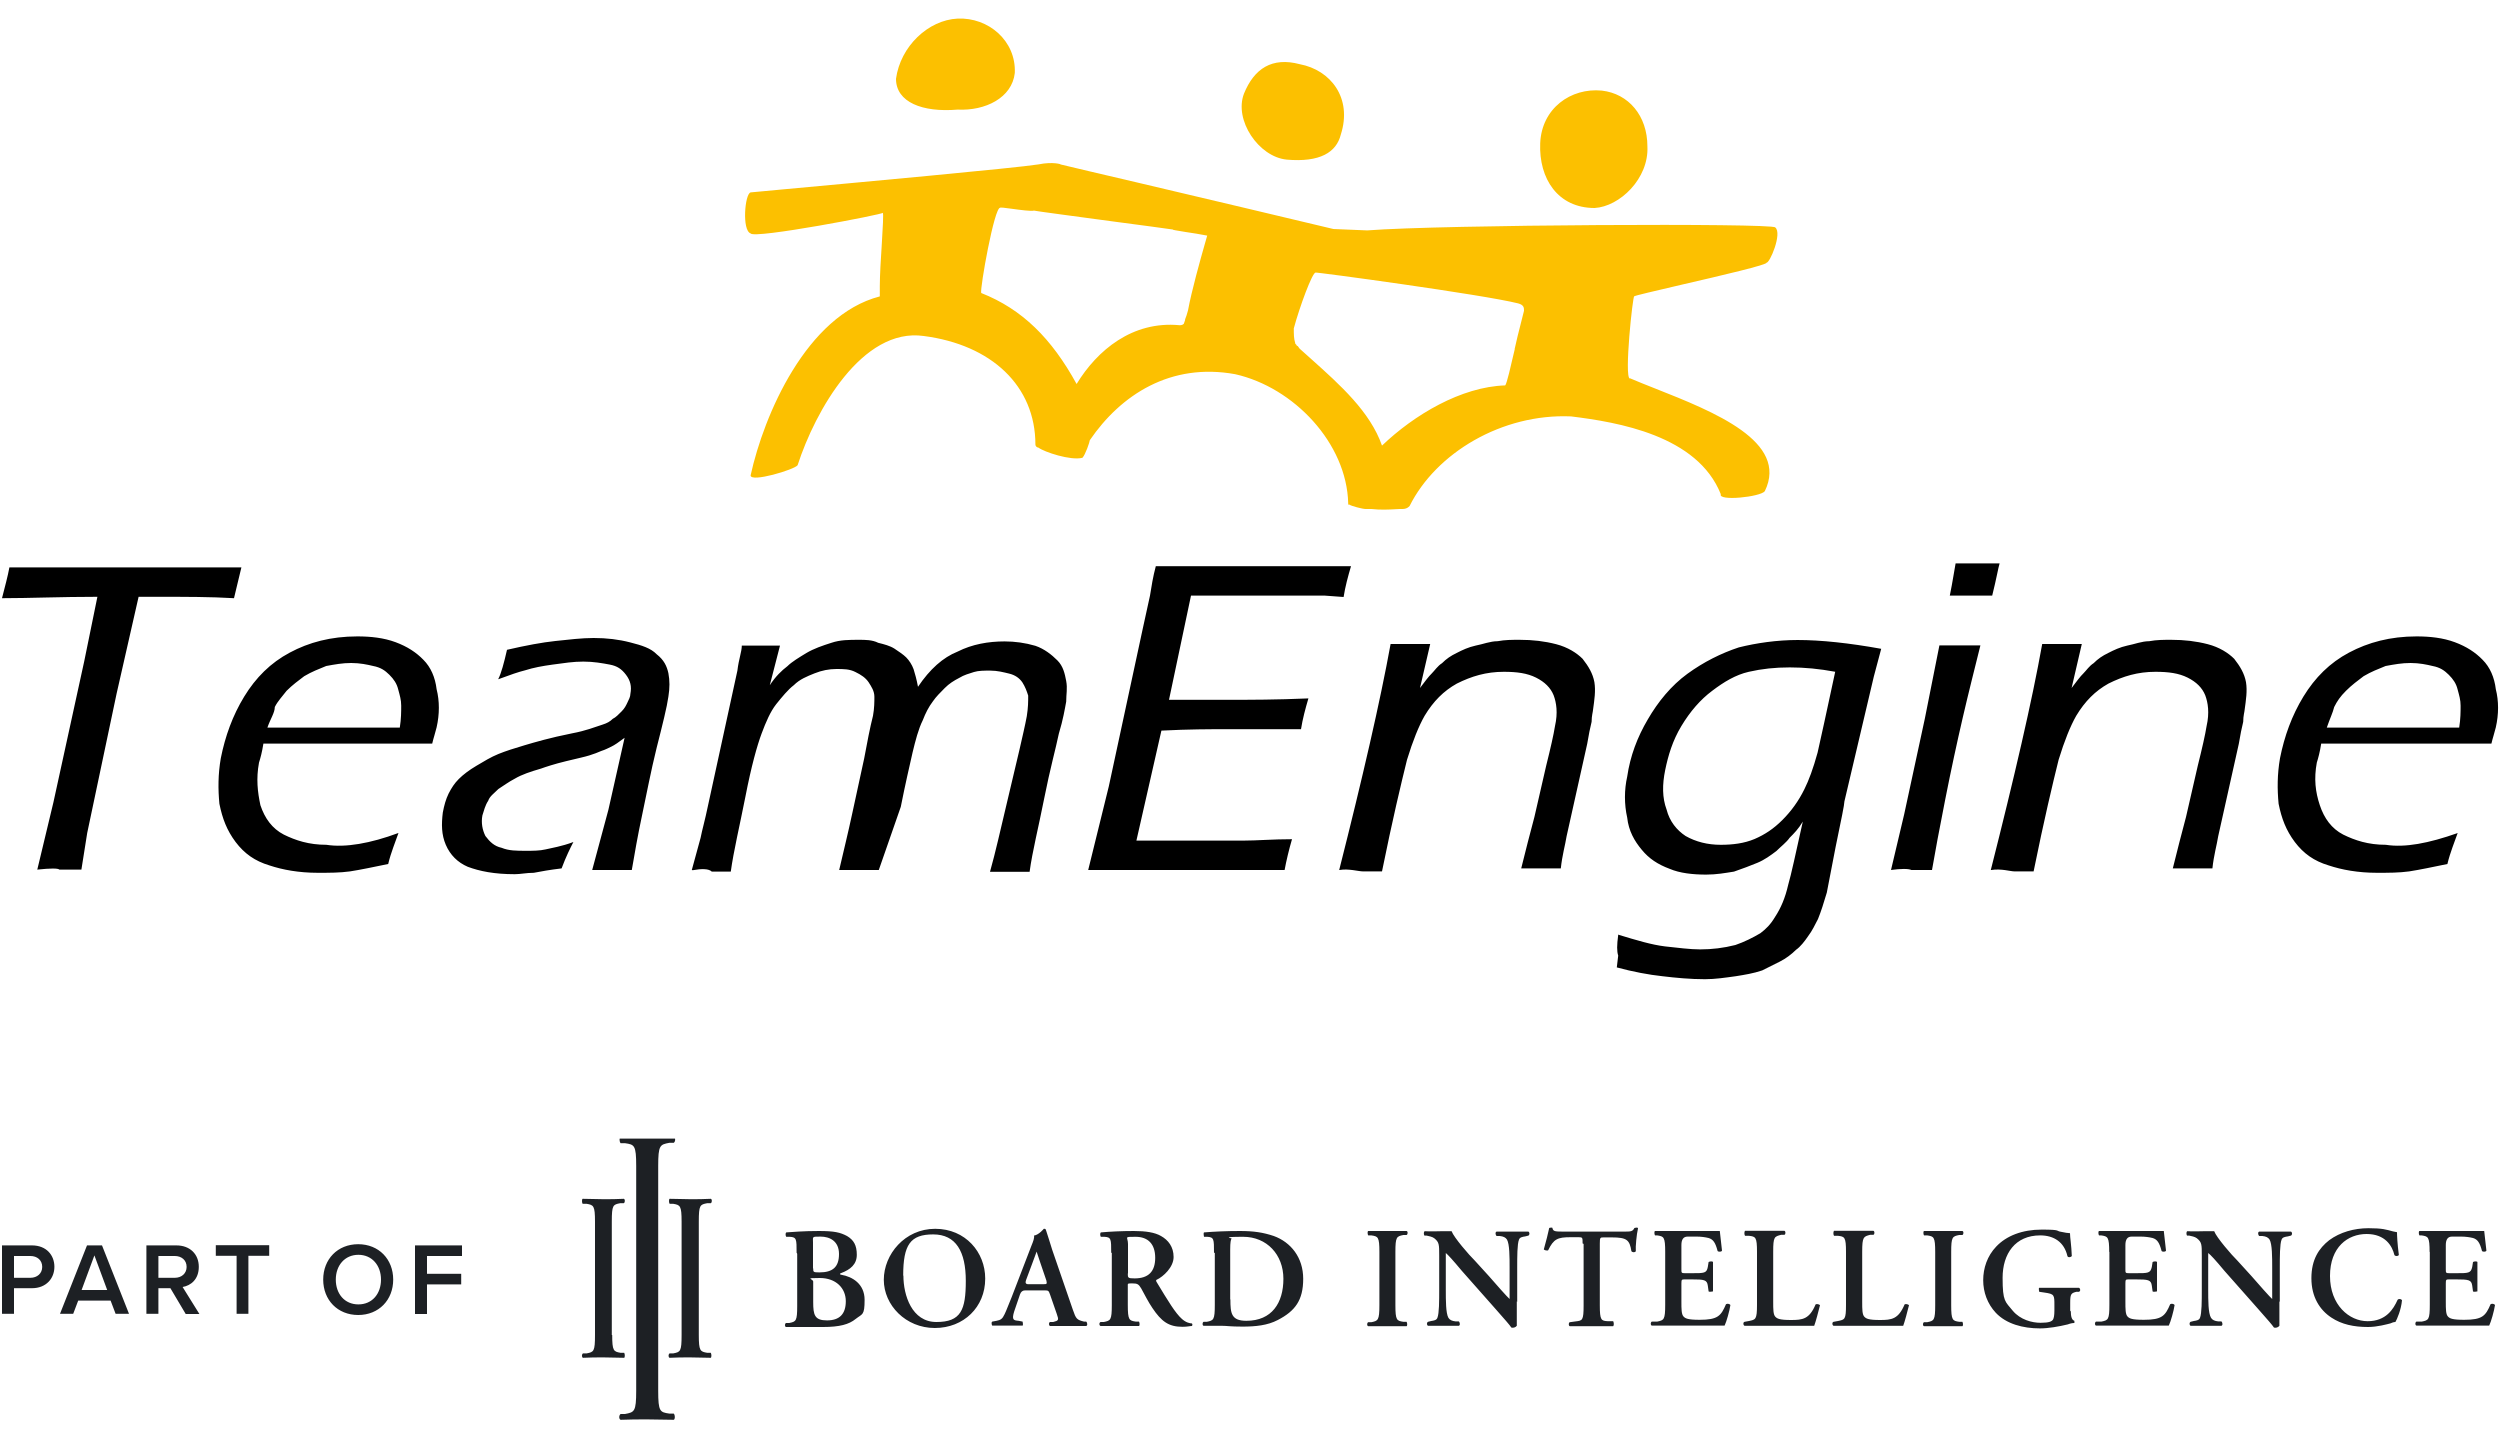
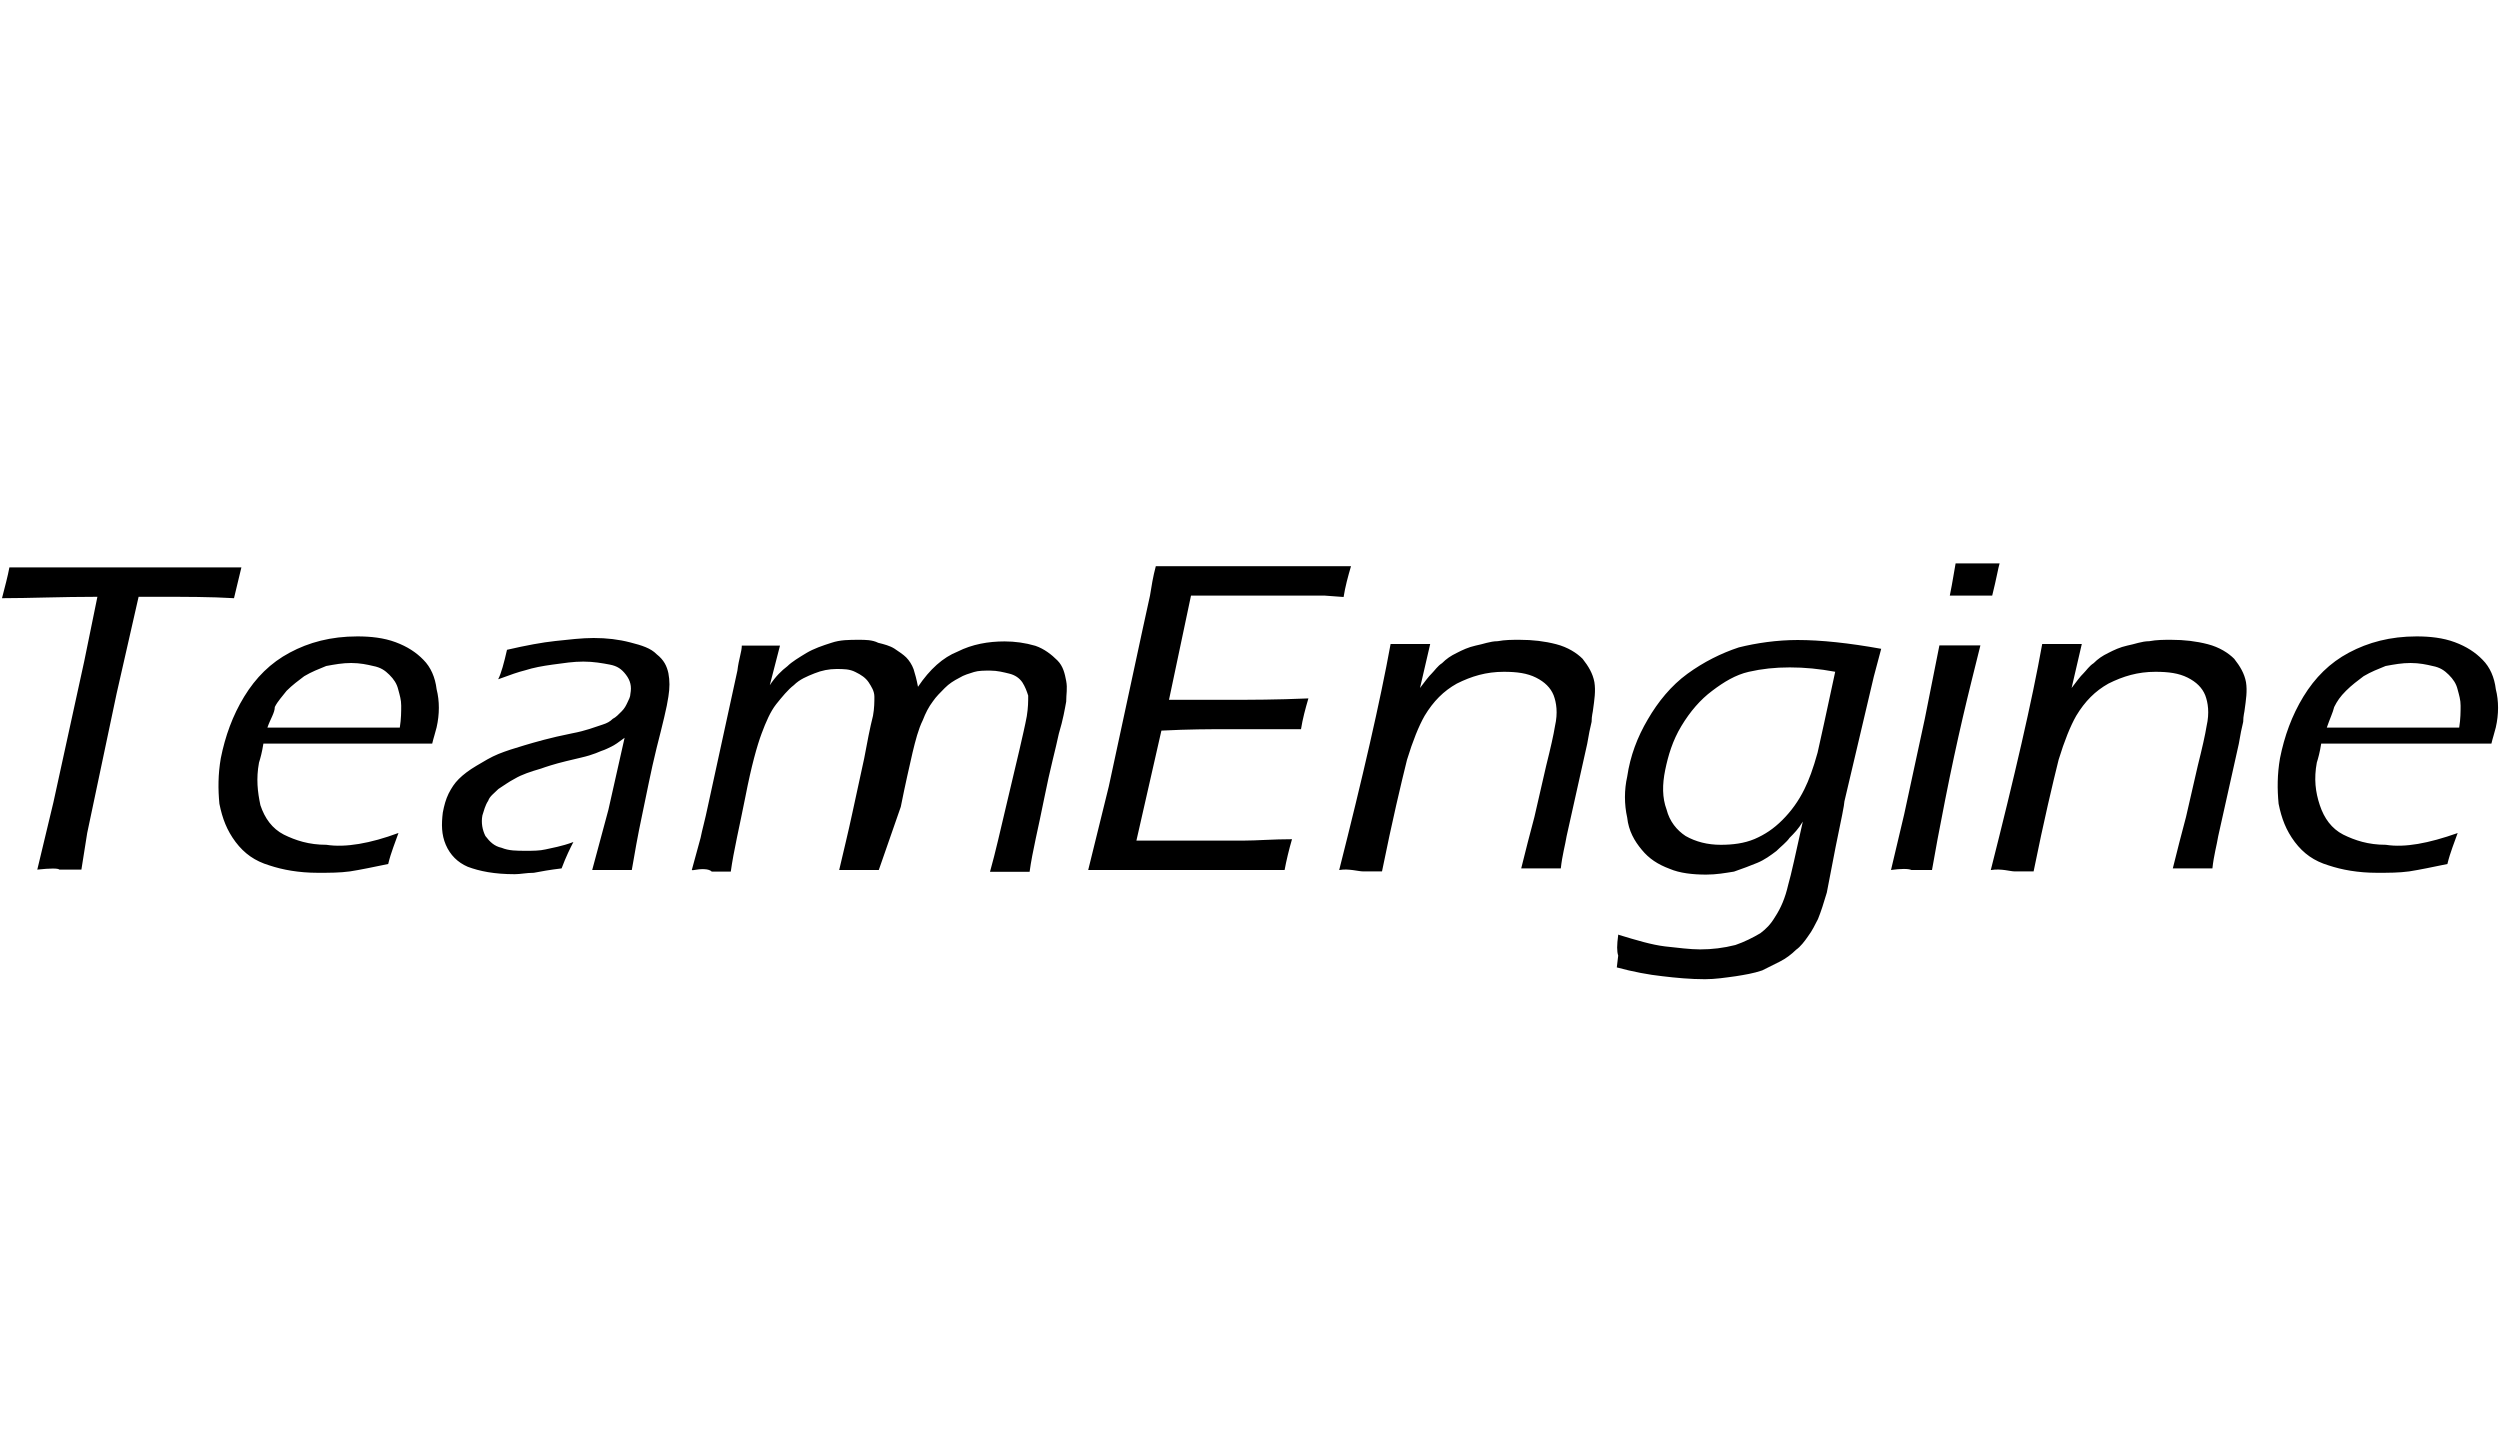
<svg xmlns="http://www.w3.org/2000/svg" id="Layer_1" data-name="Layer 1" viewBox="0 0 125 72">
  <defs>
    <style>
      .cls-1 {
        fill: none;
      }

      .cls-2 {
        fill: #fcc000;
      }

      .cls-2, .cls-3 {
        fill-rule: evenodd;
      }

      .cls-4 {
        fill: #1d2024;
      }

      .cls-5 {
        clip-path: url(#clippath);
      }
    </style>
    <clipPath id="clippath">
-       <rect class="cls-1" x=".1" y="56.93" width="124.8" height="14.14" />
-     </clipPath>
+       </clipPath>
  </defs>
-   <path class="cls-2" d="M79.73,10.4c1.25-.07,2.72-1.47,2.64-3.08,0-1.54-.95-2.64-2.28-2.79-1.54-.15-3.01.88-3.08,2.64-.07,1.76.88,3.23,2.72,3.23ZM47.88,5.48c1.39.07,2.72-.59,2.86-1.83.07-1.61-1.32-2.79-2.86-2.72-1.47.07-2.86,1.39-3.08,3.01,0,1.17,1.32,1.69,3.08,1.54ZM64.32,7.98c1.69.15,2.5-.37,2.72-1.25.59-1.83-.51-3.23-2.05-3.52-1.39-.37-2.28.22-2.79,1.47-.51,1.32.73,3.16,2.13,3.3Z" />
-   <path class="cls-2" d="M81.49,18.91c.39.17.83.34,1.28.52,2.93,1.16,6.68,2.65,5.47,5.13-.22.29-2.35.51-2.2.15-1.17-2.94-5.14-3.6-7.49-3.89-3.45-.15-6.75,1.83-8.07,4.48-.07.07-.15.15-.37.15-.08,0-.19,0-.32.01-.33.02-.8.04-1.22-.01h-.29c-.15,0-.73-.15-.81-.22-.04,0-.06,0-.06,0,0,0,0-.03,0-.06-.07-3.01-2.72-5.8-5.65-6.46-3.23-.59-5.72,1.03-7.27,3.3,0,.07-.22.73-.37.88-.59.15-1.91-.29-2.2-.51-.07,0-.15-.07-.15-.15,0-2.94-2.2-4.99-5.58-5.43-3.08-.44-5.43,3.74-6.31,6.46-.15.22-2.35.88-2.35.51.66-3.01,2.79-8,6.46-8.95v-.51c0-.53.05-1.37.1-2.12.05-.81.09-1.51.05-1.55.07.07-6.46,1.32-6.61,1.03-.44-.15-.29-1.98,0-2.05-.02,0,.56-.05,1.5-.14,3.46-.32,11.79-1.08,12.89-1.26.73-.15,1.17,0,1.1,0,.55.13,2.01.48,3.82.9h0c3.27.77,7.66,1.81,9.83,2.33l1.69.07c3.74-.29,20.26-.37,20.4-.15.37.29-.29,1.83-.44,1.76.13.09-2.27.65-4.22,1.1-1.31.31-2.42.56-2.39.59-.07-.07-.51,4.04-.22,4.11ZM59.26,15.99c-.02.07-.05.13-.07.2-.07.07-.15.07-.22.07-2.35-.22-4.11,1.25-5.14,2.94-1.25-2.28-2.72-3.74-4.77-4.55-.07-.22.66-4.33.95-4.26-.03-.03.25,0,.59.05.43.06.97.13,1.1.09.04.02,2.16.3,4.08.56,1.29.17,2.49.33,2.89.39-.13,0,.18.05.61.12.33.05.73.11,1.08.18-.02.06-.06.21-.12.42-.22.77-.66,2.34-.84,3.32-.05.2-.1.33-.15.46ZM51.7,10.55s0,0,0,0h0ZM75.73,17.46c.05-.22.1-.44.15-.65l.32-1.27c0-.15,0-.29-.29-.37-1.74-.44-10.23-1.59-10.13-1.54,0,0,0,0,0,0,0,0,0,0,0,0-.16-.02-.8,1.71-1.09,2.79,0,.29,0,.51.07.73,0,.04.02.06.04.07.02.02.04.04.04.07.05,0,.06.03.09.07.01.02.03.05.06.08.19.17.38.34.57.51,1.45,1.3,2.95,2.64,3.54,4.33,1.61-1.54,3.96-2.94,6.16-3.01.08-.08.27-.92.48-1.82Z" />
  <path class="cls-3" d="M1.86,43.5l.81-3.38,1.54-7.05.66-3.23c-1.83,0-3.38.07-4.77.07.15-.59.29-1.1.37-1.54h11.6c-.15.66-.29,1.17-.37,1.54-1.17-.07-2.42-.07-3.82-.07h-.95l-1.1,4.84-1.47,6.97-.29,1.83h-1.1c-.07-.07-.44-.07-1.1,0ZM19.92,41.66c-.15.44-.37.95-.51,1.54-.73.15-1.39.29-1.91.37-.51.07-1.03.07-1.61.07-.95,0-1.76-.15-2.42-.37-.73-.22-1.25-.59-1.69-1.17-.44-.59-.66-1.17-.81-1.91-.07-.73-.07-1.47.07-2.28.22-1.1.59-2.13,1.17-3.08s1.32-1.69,2.28-2.2c.95-.51,2.05-.81,3.38-.81.66,0,1.32.07,1.91.29.59.22,1.03.51,1.39.88.37.37.59.88.66,1.47.15.59.15,1.25,0,1.91-.07.29-.15.51-.22.81h-8.44c-.07.44-.15.73-.22.95-.15.81-.07,1.47.07,2.13.22.66.59,1.17,1.17,1.47.59.29,1.25.51,2.13.51.95.15,2.2-.07,3.6-.59ZM13.38,36.38h6.61c.07-.44.07-.81.07-1.1s-.07-.51-.15-.81c-.07-.29-.22-.51-.44-.73-.22-.22-.44-.37-.81-.44-.29-.07-.66-.15-1.1-.15s-.81.07-1.25.15c-.37.15-.73.29-1.1.51-.29.22-.59.44-.88.73-.22.29-.44.51-.59.81,0,.29-.22.59-.37,1.03ZM24.91,33.96c.15-.29.29-.81.44-1.47.95-.22,1.76-.37,2.42-.44.66-.07,1.32-.15,1.91-.15.66,0,1.25.07,1.83.22.59.15,1.03.29,1.32.59.37.29.51.59.59.95.07.37.07.73,0,1.17-.07.51-.29,1.39-.59,2.57-.29,1.17-.51,2.35-.73,3.38-.22,1.03-.37,1.91-.51,2.72h-1.98l.81-3.01.81-3.6c-.29.22-.51.37-.66.44s-.29.15-.51.22c-.15.07-.37.15-.59.22-.22.07-.59.15-1.17.29s-1.03.29-1.25.37c-.51.15-.95.29-1.32.51-.29.15-.59.37-.81.51-.22.22-.44.37-.51.59-.15.22-.22.51-.29.73-.07.37,0,.73.15,1.03.22.29.44.51.81.59.37.15.73.15,1.25.15.29,0,.66,0,.95-.07.29-.07.81-.15,1.39-.37-.15.29-.37.73-.59,1.32-.59.07-1.03.15-1.39.22-.37,0-.66.07-.95.07-1.03,0-1.76-.15-2.35-.37-.51-.22-.88-.59-1.1-1.1-.22-.51-.22-1.03-.15-1.61.07-.37.15-.66.29-.95.15-.29.29-.51.51-.73.22-.22.51-.44.88-.66.37-.22.73-.44,1.1-.59.37-.15.81-.29,1.32-.44.51-.15,1.25-.37,2.35-.59.37-.07.66-.15.88-.22.22-.07.44-.15.66-.22.22-.07.37-.15.51-.29.15-.07.29-.22.44-.37s.22-.29.29-.44.15-.29.15-.44c.07-.37,0-.66-.22-.95-.22-.29-.44-.44-.81-.51-.37-.07-.81-.15-1.32-.15s-.95.07-1.54.15c-.51.07-.95.15-1.39.29-.29.07-.73.22-1.32.44ZM34.59,43.5l.44-1.61c.07-.37.22-.88.37-1.61l1.47-6.75c.07-.59.22-.95.22-1.25h1.91l-.51,1.98c.29-.44.59-.73.88-.95.22-.22.59-.44.95-.66.37-.22.81-.37,1.25-.51.44-.15.88-.15,1.39-.15.29,0,.66,0,.95.15.29.07.59.15.81.29.22.15.44.29.59.44s.29.37.37.59c.07.22.15.51.22.88.59-.88,1.25-1.47,1.98-1.76.73-.37,1.54-.51,2.35-.51.51,0,1.03.07,1.54.22.44.15.81.44,1.1.73s.37.66.44,1.03c.07.37,0,.66,0,1.03-.07.37-.15.88-.37,1.61-.15.73-.44,1.76-.73,3.23-.29,1.47-.59,2.64-.73,3.67h-1.98c.29-1.03.51-2.05.81-3.3l.66-2.79c.15-.66.29-1.25.37-1.69.07-.44.07-.73.07-1.03-.07-.22-.15-.44-.29-.66-.15-.22-.37-.37-.66-.44s-.59-.15-.95-.15c-.29,0-.59,0-.81.07-.22.07-.51.15-.73.29-.29.15-.51.29-.73.51-.22.22-.44.44-.59.66-.22.29-.37.59-.51.95-.22.44-.37,1.03-.51,1.61-.15.66-.37,1.61-.59,2.72l-1.1,3.16h-1.98c.22-.95.44-1.83.66-2.86l.59-2.72c.15-.81.29-1.54.44-2.13.07-.37.07-.73.07-.95,0-.29-.15-.51-.29-.73-.15-.22-.37-.37-.66-.51-.29-.15-.59-.15-.95-.15s-.73.07-1.1.22c-.37.15-.73.29-1.03.59-.29.22-.59.59-.88.95-.29.37-.51.88-.73,1.47-.22.59-.51,1.61-.81,3.16-.29,1.47-.59,2.72-.73,3.74h-.95c-.15-.15-.51-.15-.95-.07h0ZM54.41,43.5l1.03-4.18,1.69-7.85.37-1.69c.07-.44.15-.95.29-1.47h9.76c-.15.51-.29,1.03-.37,1.54l-.95-.07h-6.68l-1.1,5.21h3.08c.95,0,2.28,0,3.89-.07-.15.51-.29,1.03-.37,1.54h-3.82c-.73,0-1.76,0-3.16.07l-1.25,5.5h5.36c.66,0,1.47-.07,2.42-.07-.15.51-.29,1.1-.37,1.54h-9.83ZM66.96,43.5c1.17-4.62,2.05-8.44,2.57-11.3h1.98l-.51,2.2c.22-.29.44-.59.59-.73.15-.15.29-.37.51-.51.22-.22.44-.37.73-.51.29-.15.59-.29.95-.37.37-.07.73-.22,1.1-.22.37-.07.73-.07,1.1-.07.66,0,1.25.07,1.83.22s1.03.44,1.32.73c.29.37.51.73.59,1.17.07.44,0,.88-.07,1.39,0,.07-.07.29-.07.59-.07.29-.15.66-.22,1.1l-1.03,4.62c-.07.44-.22.95-.29,1.61h-1.98c.22-.88.44-1.76.66-2.57l.59-2.57c.22-.88.37-1.54.44-1.98.15-.66.07-1.17-.07-1.54-.15-.37-.44-.66-.88-.88-.44-.22-.95-.29-1.61-.29-.88,0-1.61.22-2.35.59-.66.37-1.17.88-1.61,1.61-.29.51-.59,1.25-.88,2.2-.29,1.17-.73,3.01-1.25,5.58h-.95c-.22,0-.73-.15-1.17-.07h0ZM80.9,46.73c.95.29,1.69.51,2.35.59.66.07,1.25.15,1.76.15.59,0,1.17-.07,1.76-.22.44-.15.88-.37,1.25-.59.29-.22.51-.44.73-.81.29-.44.51-.95.66-1.61.15-.51.37-1.54.73-3.16-.22.37-.44.59-.66.81-.15.22-.44.44-.66.66-.29.22-.59.44-.95.59-.37.15-.73.29-1.17.44-.44.07-.88.15-1.39.15-.66,0-1.32-.07-1.83-.29-.59-.22-1.03-.51-1.39-.95-.37-.44-.66-.95-.73-1.61-.15-.66-.15-1.39,0-2.05.15-1.03.51-1.98,1.03-2.86.51-.88,1.17-1.69,1.98-2.28s1.69-1.03,2.57-1.32c.88-.22,1.91-.37,2.94-.37,1.17,0,2.57.15,4.18.44l-.37,1.39-1.47,6.24c0,.15-.15.88-.44,2.28l-.44,2.28c-.15.51-.29.95-.44,1.32-.15.29-.29.59-.51.88-.15.22-.37.51-.59.66-.22.22-.51.44-.81.59-.29.15-.59.29-.88.44-.44.15-.88.22-1.32.29-.51.07-1.03.15-1.54.15-.73,0-1.47-.07-2.13-.15-.66-.07-1.47-.22-2.28-.44l.07-.59c-.07-.22-.07-.51,0-1.03ZM91.77,33.59c-.81-.15-1.54-.22-2.28-.22s-1.39.07-2.05.22-1.25.51-1.83.95c-.59.44-1.1,1.03-1.54,1.76-.44.73-.66,1.47-.81,2.2s-.15,1.39.07,1.98c.15.59.51,1.03.95,1.32.51.29,1.1.44,1.76.44.59,0,1.17-.07,1.69-.29.51-.22.95-.51,1.39-.95.44-.44.81-.95,1.1-1.54.22-.44.44-1.03.66-1.83.15-.66.44-1.98.88-4.04ZM94.55,43.5l.66-2.79,1.03-4.77.73-3.67h2.05c-.29,1.17-.59,2.35-.88,3.6-.29,1.25-.59,2.64-.88,4.11-.29,1.47-.51,2.64-.66,3.52h-1.03c-.15-.07-.51-.07-1.03,0ZM97.49,29.78c.15-.73.22-1.25.29-1.61h2.2c-.07.22-.15.73-.37,1.61h-2.13ZM99.54,43.5c1.17-4.62,2.06-8.44,2.57-11.3h1.98l-.51,2.2c.22-.29.44-.59.59-.73.15-.15.29-.37.51-.51.22-.22.44-.37.73-.51.29-.15.59-.29.95-.37.37-.07.73-.22,1.1-.22.37-.07.73-.07,1.1-.07.66,0,1.25.07,1.83.22s1.03.44,1.32.73c.29.37.51.73.59,1.17.07.44,0,.88-.07,1.39,0,.07-.07.29-.07.59-.07.29-.15.66-.22,1.1l-1.03,4.62c-.07.44-.22.95-.29,1.61h-1.98c.22-.88.44-1.76.66-2.57l.59-2.57c.22-.88.37-1.54.44-1.98.15-.66.07-1.17-.07-1.54-.15-.37-.44-.66-.88-.88-.44-.22-.95-.29-1.61-.29-.88,0-1.61.22-2.35.59-.66.37-1.17.88-1.61,1.61-.29.51-.59,1.25-.88,2.2-.29,1.17-.73,3.01-1.25,5.58h-.95c-.22,0-.66-.15-1.17-.07ZM122.88,41.66c-.15.44-.37.95-.51,1.54-.73.15-1.39.29-1.91.37-.51.07-1.03.07-1.61.07-.95,0-1.76-.15-2.42-.37-.73-.22-1.25-.59-1.69-1.17-.44-.59-.66-1.17-.81-1.91-.07-.73-.07-1.47.07-2.28.22-1.1.59-2.13,1.17-3.08s1.32-1.69,2.28-2.2,2.06-.81,3.38-.81c.66,0,1.32.07,1.91.29.59.22,1.03.51,1.39.88.37.37.59.88.66,1.47.15.59.15,1.25,0,1.91-.07.29-.15.51-.22.81h-8.51c-.07.44-.15.73-.22.95-.15.81-.07,1.47.15,2.13s.59,1.17,1.17,1.47c.59.29,1.25.51,2.13.51.95.15,2.13-.07,3.6-.59h0ZM116.35,36.38h6.61c.07-.44.07-.81.07-1.1s-.07-.51-.15-.81c-.07-.29-.22-.51-.44-.73-.22-.22-.44-.37-.81-.44-.29-.07-.66-.15-1.1-.15s-.81.07-1.25.15c-.37.15-.73.29-1.1.51-.29.22-.59.44-.88.73-.29.29-.44.51-.59.81-.07.29-.22.59-.37,1.03Z" />
  <g class="cls-5">
    <g>
-       <path class="cls-4" d="M30.61,66.75c0,.8.07.83.42.89h.18c.04.07.04.22,0,.25-.34,0-.69-.02-1.03-.02s-.69,0-1.03.02c-.07-.02-.07-.18,0-.22h.18c.36-.07.42-.09.42-.92v-5.67c0-.8-.07-.83-.42-.89h-.2c-.04-.07-.04-.22,0-.25.33,0,.69.02,1.03.02s.69,0,1.03-.02c.07.02.07.18,0,.22h-.18c-.36.07-.42.09-.42.92v5.67h.02Z" />
-       <path class="cls-4" d="M32.91,69.54c0,1.05.09,1.07.56,1.14h.22c.07.09.07.27,0,.31-.45,0-.89-.02-1.32-.02s-.89,0-1.34.02c-.09-.04-.09-.22,0-.29h.22c.47-.09.56-.11.56-1.16v-11.24c0-1.05-.09-1.07-.56-1.14h-.22c-.07-.09-.07-.27,0-.31.45,0,.89.02,1.34.02s.89,0,1.32-.02c.09.04.09.22,0,.29h-.22c-.47.09-.56.11-.56,1.16v11.24Z" />
-       <path class="cls-4" d="M34.94,66.75c0,.8.07.83.42.89h.18c.04.07.04.22,0,.25-.34,0-.69-.02-1.03-.02s-.69,0-1.03.02c-.07-.02-.07-.18,0-.22h.18c.36-.07.42-.09.42-.92v-5.67c0-.8-.07-.83-.42-.89h-.18c-.04-.07-.04-.22,0-.25.34,0,.69.02,1.03.02s.69,0,1.03-.02c.07.02.07.18,0,.22h-.18c-.36.07-.42.09-.42.92v5.67ZM39.83,62.64c0-.69,0-.78-.34-.8h-.18c-.04-.07-.04-.18,0-.22.31-.02.85-.07,1.63-.07s1.07.07,1.41.25c.34.2.49.47.49.94s-.31.74-.8.92c-.02,0-.04.02-.04.04s0,.02.07.04c.54.09,1.16.45,1.16,1.25s-.11.69-.45.96c-.33.27-.8.4-1.63.4h-1.85c-.07-.02-.07-.16,0-.2h.16c.34-.07.4-.09.4-.85v-2.61s-.02-.04-.02-.04ZM40.66,63.42c0,.18,0,.2.31.2.67,0,.98-.27.98-.92s-.47-.87-.92-.87-.38,0-.38.29v1.3ZM40.66,65.1c0,.65.07.92.69.92s.94-.31.94-.96-.49-1.16-1.3-1.16-.33.04-.33.18c0,0,0,1.03,0,1.03ZM49.26,63.94c0,1.41-1.07,2.46-2.52,2.46s-2.55-1.14-2.55-2.41,1.05-2.55,2.57-2.55,2.5,1.18,2.5,2.48v.02ZM45.17,63.78c0,.98.42,2.32,1.65,2.32s1.47-.6,1.47-2.06-.49-2.32-1.63-2.32-1.5.51-1.5,2.06ZM51.25,64.52q-.18,0-.25.2l-.29.85c-.13.42-.04.45.22.47l.2.04s.04.18,0,.2h-1.52s-.07-.13,0-.2l.22-.04c.2-.04.29-.09.4-.33.09-.18.2-.49.36-.87l.98-2.55c.09-.22.16-.4.13-.51.25-.04.49-.34.49-.34.07,0,.09,0,.11.07.11.31.2.65.31.98l1.03,2.99c.16.47.2.51.56.6h.11c.07.07.07.2,0,.22h-1.81c-.07-.04-.07-.16,0-.2h.16c.27-.07.29-.09.18-.4l-.34-.98c-.07-.2-.09-.2-.29-.2,0,0-.98,0-.98,0ZM52.14,64.21c.2,0,.22,0,.18-.18l-.29-.85c-.13-.38-.18-.54-.2-.6-.02.04-.09.27-.22.6l-.31.83q-.07.2.11.2h.78s-.04,0-.04,0ZM55.56,62.64c0-.69,0-.78-.34-.8h-.18c-.04-.07-.04-.18,0-.22.45-.04,1.05-.07,1.65-.07s1.05.07,1.36.25c.36.2.63.54.63,1.05s-.51.98-.85,1.14c-.04,0-.02.09,0,.11.58.96.94,1.56,1.27,1.85.2.18.4.22.49.22.04.02.04.11,0,.13-.09,0-.22.04-.47.04-.69,0-1.05-.27-1.5-.94-.2-.29-.4-.69-.56-.98-.13-.22-.2-.25-.45-.25s-.22,0-.22.16v.92c0,.76.07.78.4.83h.16c.04.07.04.2,0,.22h-1.92c-.07-.02-.09-.16,0-.2h.16c.34-.07.4-.09.4-.85v-2.61s-.04,0-.04,0ZM56.39,63.67c0,.22,0,.25.34.25.69,0,1.03-.34,1.03-1.03s-.36-1.05-.98-1.05-.38,0-.38.36v1.5-.02ZM60.7,62.64c0-.69,0-.78-.34-.8h-.16s-.04-.18,0-.22c.51-.04,1.09-.07,1.79-.07s1.16.07,1.7.25c.85.31,1.47,1.07,1.47,2.14s-.4,1.61-1.27,2.06c-.51.27-1.12.33-1.76.33s-.78-.04-1.03-.04h-.92c-.07-.02-.07-.16,0-.2h.16c.34-.07.4-.09.4-.85v-2.61s-.04.02-.04.02ZM61.52,64.97c0,.69.04,1.07.8,1.07,1.27,0,1.85-.89,1.85-2.1s-.83-2.1-2.01-2.1-.54.07-.58.09c-.04.04-.07.2-.07.54v2.52s0-.02,0-.02ZM69.77,65.26c0,.76.07.78.4.83h.16c.04.07.04.2,0,.22h-1.92c-.07-.02-.07-.16,0-.2h.16c.33-.07.4-.09.4-.85v-2.66c0-.76-.07-.78-.4-.83h-.16c-.04-.07-.04-.2,0-.22h1.92c.07.02.07.16,0,.2h-.16c-.34.07-.4.09-.4.85v2.66ZM75.84,65.06v1.23c-.07.09-.18.11-.27.09-.11-.16-.29-.36-.8-.94l-1.68-1.9c-.45-.54-.69-.8-.8-.89v1.83c0,.54,0,1.18.13,1.41.07.11.18.16.36.18h.16c.07.07.07.2,0,.22h-1.54c-.07-.04-.07-.16,0-.2l.16-.04c.13-.02.27-.04.31-.16.09-.22.09-.85.09-1.41v-1.7c0-.56,0-.67-.25-.87-.09-.07-.27-.11-.38-.13h-.11c-.04-.07-.04-.2.02-.22.27.02.67,0,.85,0h.49c.11.31.89,1.21,1.16,1.47l.71.78c.29.34.96,1.09,1.03,1.14v-1.56c0-.54,0-1.18-.13-1.41-.07-.11-.18-.16-.36-.18h-.16c-.07-.07-.07-.2,0-.22h1.59c.07.04.07.16,0,.2l-.16.04c-.13.02-.27.04-.31.16-.09.22-.09.85-.09,1.41v1.7s-.02-.02-.02-.02ZM79.13,62.17c0-.29,0-.31-.2-.31h-.4c-.65,0-.85.09-1.12.65-.04.04-.2,0-.22-.04.11-.38.22-.83.27-1.07,0,0,.04-.02.09-.02s.07,0,.07.02c.04.18.13.18.63.18h2.93c.36,0,.45,0,.54-.18.02,0,.07-.02.09-.02.04,0,.09,0,.09.04-.07.29-.13.92-.11,1.14-.04.07-.16.07-.22,0-.09-.56-.22-.69-.98-.69h-.4c-.18,0-.2,0-.2.31v3.08c0,.76.07.78.4.8h.27c.04.09.04.2,0,.25h-2.17c-.07-.02-.07-.18,0-.2l.29-.04c.34-.04.4-.04.4-.8v-3.08s-.02,0-.02,0ZM83.26,62.6c0-.76-.07-.78-.4-.83h-.11c-.04-.07-.04-.2,0-.22h3.24c.02.11.07.69.11.98-.02.07-.18.07-.22.02-.11-.42-.22-.58-.45-.65-.16-.04-.38-.07-.58-.07h-.47q-.31,0-.31.42v1.21c0,.18,0,.2.18.2h.34c.63,0,.74,0,.8-.31l.04-.25c.07-.04.2-.04.22,0v1.47s-.18.04-.22,0l-.04-.29c-.04-.29-.18-.31-.8-.31h-.34c-.16,0-.18,0-.18.2v.92c0,.36,0,.63.11.74.09.09.2.16.8.16.92,0,1.07-.2,1.32-.78.07-.04.18-.02.22.04-.04.29-.2.85-.29,1.03h-3.64c-.07-.02-.07-.16,0-.2h.27c.34-.07.4-.09.4-.85v-2.66.02ZM88.66,65.1c0,.36,0,.63.11.74.09.09.2.16.78.16s.92-.04,1.23-.78c.07-.04.18,0,.22.04-.07.29-.22.85-.29,1.03h-3.48c-.07-.02-.09-.18,0-.2l.22-.04c.33-.07.4-.07.4-.8v-2.66c0-.74-.07-.76-.4-.8h-.2c-.04-.07-.04-.2,0-.25h1.97c.07.02.07.18,0,.2h-.16c-.34.09-.4.09-.4.85v2.52h0ZM93.11,65.1c0,.36,0,.63.11.74.09.09.2.16.78.16s.92-.04,1.23-.78c.07-.04.18,0,.22.04-.07.29-.22.85-.29,1.03h-3.48c-.07-.02-.09-.18,0-.2l.22-.04c.34-.07.4-.07.4-.8v-2.66c0-.74-.07-.76-.4-.8h-.2c-.04-.07-.04-.2,0-.25h1.97c.07.02.07.18,0,.2h-.16c-.33.09-.4.09-.4.85,0,0,0,2.52,0,2.52ZM97.56,65.26c0,.76.07.78.4.83h.16c.04.07.04.2,0,.22h-1.92c-.07-.02-.07-.16,0-.2h.16c.34-.07.4-.09.4-.85v-2.66c0-.76-.07-.78-.4-.83h-.16c-.04-.07-.04-.2,0-.22h1.92c.07.02.07.16,0,.2h-.16c-.34.07-.4.09-.4.85v2.66ZM103.54,65.55c0,.25.04.45.18.49v.11c-.09,0-.2.02-.33.07-.45.11-.98.2-1.39.2-.85,0-1.68-.22-2.21-.78-.42-.45-.63-1.03-.63-1.63s.2-1.21.65-1.68c.51-.54,1.3-.85,2.28-.85s.69.07.96.11c.16.04.38.07.45.07,0,.22.07.58.09,1.14-.04.07-.2.09-.22,0-.16-.69-.67-1.03-1.36-1.03-1.25,0-1.88.92-1.88,2.12s.13,1.18.51,1.65c.38.45.96.6,1.39.6s.56-.07.62-.16c.04-.07.07-.2.07-.45v-.27c0-.51,0-.56-.49-.63l-.27-.04s-.04-.18,0-.2h1.99c.07.04.09.16,0,.2h-.13c-.27.07-.31.11-.31.56v.42s.04-.04.05-.04ZM105.46,62.6c0-.76-.07-.78-.4-.83h-.11c-.04-.07-.04-.2,0-.22h3.24c.02.11.07.69.11.98-.02.07-.18.07-.22.02-.11-.42-.22-.58-.45-.65-.16-.04-.38-.07-.58-.07h-.47q-.31,0-.31.42v1.21c0,.18,0,.2.18.2h.33c.63,0,.74,0,.81-.31l.04-.25c.07-.04.2-.04.22,0v1.47s-.18.04-.22,0l-.04-.29c-.04-.29-.18-.31-.81-.31h-.33c-.16,0-.18,0-.18.2v.92c0,.36,0,.63.11.74.09.09.2.16.81.16.92,0,1.07-.2,1.32-.78.07-.04.18-.02.22.04-.04.29-.2.85-.29,1.03h-3.64c-.07-.02-.07-.16,0-.2h.27c.34-.07.4-.09.4-.85v-2.66.02ZM113.97,65.06v1.23c-.07.09-.18.11-.27.09-.11-.16-.29-.36-.8-.94l-1.68-1.9c-.45-.54-.69-.8-.81-.89v1.83c0,.54,0,1.18.14,1.41.07.11.18.16.36.18h.16c.07.07.07.2,0,.22h-1.54c-.07-.04-.07-.16,0-.2l.16-.04c.13-.02.27-.04.31-.16.09-.22.09-.85.09-1.41v-1.7c0-.56,0-.67-.25-.87-.09-.07-.27-.11-.38-.13h-.11c-.04-.07-.04-.2.02-.22.27.02.67,0,.85,0h.49c.11.31.89,1.21,1.16,1.47l.71.78c.29.34.96,1.09,1.03,1.14v-1.56c0-.54,0-1.18-.13-1.41-.07-.11-.18-.16-.36-.18h-.16c-.07-.07-.07-.2,0-.22h1.59c.07.04.07.16,0,.2l-.16.04c-.13.02-.27.04-.31.16-.09.22-.09.85-.09,1.41v1.7s-.02-.02-.02-.02ZM119.94,62.75c-.04.07-.18.07-.22,0-.11-.45-.45-1.05-1.39-1.05s-1.83.65-1.83,2.1.96,2.26,1.88,2.26,1.29-.6,1.5-1.07c.07-.07.18-.04.22.02-.04.47-.25.96-.33,1.09-.09,0-.18.04-.25.07-.16.04-.65.18-1.12.18-.71,0-1.32-.13-1.83-.47-.58-.38-1-1.03-1-1.97s.38-1.5.89-1.9c.54-.4,1.25-.6,1.96-.6s.89.07,1.23.16l.2.04c0,.16.02.58.09,1.12v.02h0ZM121.48,62.6c0-.76-.07-.78-.4-.83h-.11c-.04-.07-.04-.2,0-.22h3.24c.02.11.07.69.11.98-.02.07-.18.07-.22.02-.11-.42-.22-.58-.45-.65-.16-.04-.38-.07-.58-.07h-.47q-.31,0-.31.42v1.21c0,.18,0,.2.18.2h.33c.63,0,.74,0,.81-.31l.04-.25c.07-.04.2-.04.22,0v1.47s-.18.04-.22,0l-.04-.29c-.04-.29-.18-.31-.81-.31h-.33c-.16,0-.18,0-.18.2v.92c0,.36,0,.63.11.74.09.09.2.16.81.16.92,0,1.07-.2,1.32-.78.07-.04.18-.02.22.04-.04.29-.2.85-.29,1.03h-3.64c-.07-.02-.07-.16,0-.2h.27c.34-.07.4-.09.4-.85v-2.66.02ZM20.75,65.69v-3.42h2.35v.53h-1.75v.89h1.71v.53h-1.71v1.48s-.6,0-.6,0ZM16.16,63.98c0-1.02.72-1.77,1.75-1.77s1.75.75,1.75,1.77-.72,1.77-1.75,1.77-1.75-.75-1.75-1.77ZM19.05,63.98c0-.71-.45-1.24-1.13-1.24s-1.13.53-1.13,1.24.44,1.24,1.13,1.24,1.13-.53,1.13-1.24ZM11.83,65.69v-2.9h-1.04v-.53h2.67v.53h-1.04v2.9h-.6ZM9.28,65.69l-.76-1.28h-.6v1.28h-.6v-3.42h1.5c.68,0,1.12.44,1.12,1.07s-.4.94-.81,1.01l.84,1.35h-.69ZM9.33,63.34c0-.33-.25-.54-.59-.54h-.82v1.09h.82c.34,0,.59-.22.59-.54ZM5.78,65.69l-.25-.66h-1.62l-.25.66h-.66l1.35-3.42h.75l1.35,3.42h-.66ZM4.72,62.77l-.64,1.73h1.28s-.64-1.73-.64-1.73ZM.1,65.69v-3.42h1.5c.72,0,1.12.49,1.12,1.07s-.41,1.07-1.12,1.07h-.9v1.28H.1ZM2.11,63.34c0-.33-.25-.54-.59-.54h-.82v1.09h.82c.34,0,.59-.22.59-.54Z" />
+       <path class="cls-4" d="M30.61,66.75c0,.8.07.83.42.89h.18c.04.07.04.22,0,.25-.34,0-.69-.02-1.03-.02s-.69,0-1.03.02c-.07-.02-.07-.18,0-.22h.18c.36-.07.42-.09.42-.92v-5.67c0-.8-.07-.83-.42-.89h-.2c-.04-.07-.04-.22,0-.25.33,0,.69.02,1.03.02s.69,0,1.03-.02c.07.02.07.18,0,.22h-.18v5.67h.02Z" />
    </g>
  </g>
</svg>